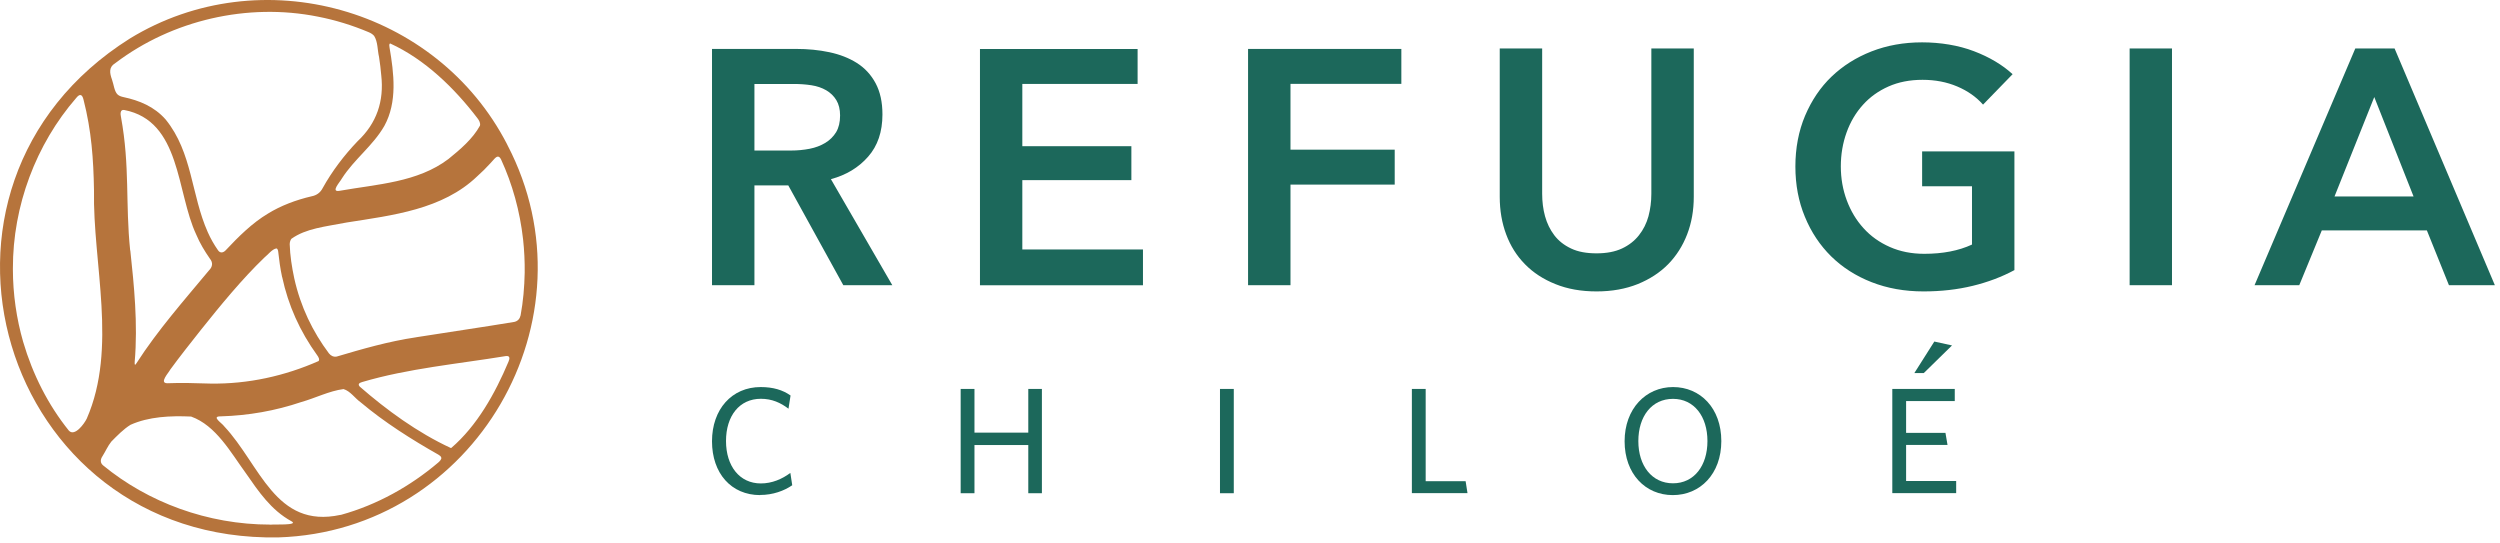
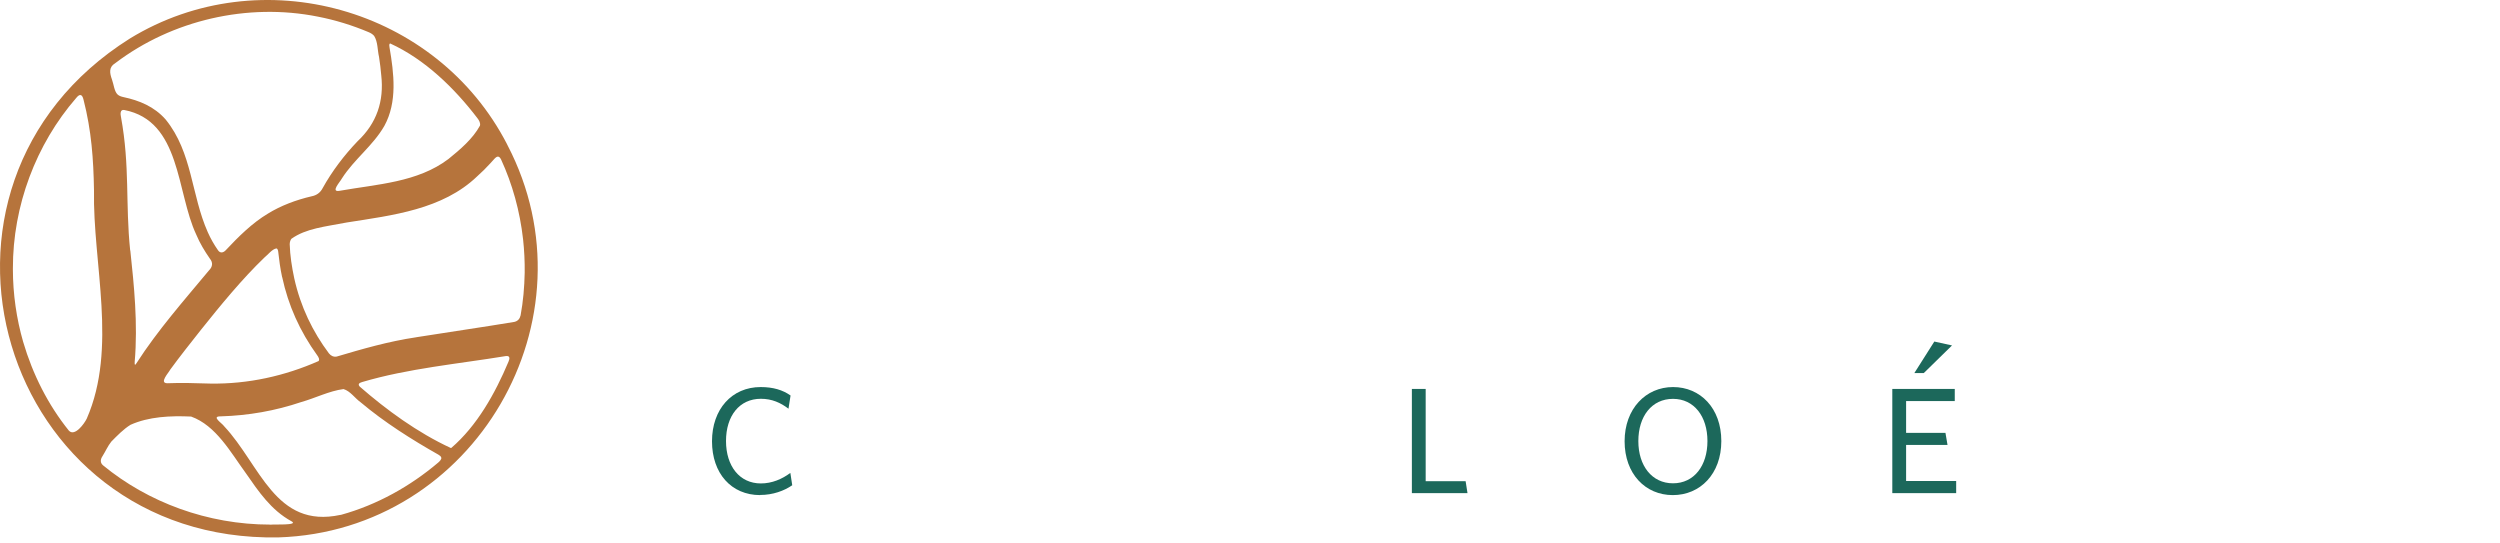
<svg xmlns="http://www.w3.org/2000/svg" width="373" height="81" viewBox="0 0 373 81" fill="none">
  <path d="M75.674 21.56C65.184 1.17 38.924 -6.21 19.374 5.75C-15.786 27.88 0.074 80.96 41.554 80.18C70.814 79.24 89.234 47.57 75.714 21.65L75.664 21.56H75.674ZM58.204 6.48C63.384 8.84 67.804 13.14 71.244 17.65C71.484 17.96 71.704 18.36 71.614 18.74C70.544 20.71 68.654 22.31 66.914 23.72C62.294 27.22 56.304 27.47 50.714 28.46C49.224 28.75 50.734 27.16 51.014 26.62C52.874 23.72 55.634 21.76 57.344 18.79C59.314 15.2 58.774 10.93 58.114 7.06C58.094 6.89 58.034 6.62 58.164 6.5L58.204 6.48ZM17.254 9.38C25.694 3 36.934 0.39 47.414 2.48C50.044 2.99 52.584 3.78 55.004 4.8C55.314 4.93 55.614 5.11 55.824 5.36C56.384 6.26 56.304 7.42 56.554 8.51C56.694 9.43 56.814 10.35 56.884 11.25C57.314 15.08 56.214 18.39 53.344 21.08C51.344 23.17 49.544 25.54 48.134 28.08C47.794 28.74 47.234 29.14 46.524 29.28C44.134 29.83 41.854 30.71 39.994 31.86C37.624 33.27 35.574 35.32 33.694 37.32C33.334 37.72 32.844 37.83 32.514 37.32C31.924 36.48 31.424 35.59 31.004 34.65C28.524 29.09 28.714 22.76 24.724 17.84C23.014 15.89 20.774 14.99 18.434 14.49C18.114 14.42 17.784 14.32 17.544 14.1C17.044 13.62 16.974 12.6 16.704 11.86C16.364 10.91 16.204 10.02 17.174 9.44L17.254 9.38ZM42.104 41.35C43.004 45.55 44.734 49.42 47.334 53.02C47.514 53.26 47.724 53.64 47.534 53.87C42.504 56.09 37.014 57.32 31.384 57.23C29.254 57.17 27.094 57.09 24.964 57.18C23.704 57.17 25.144 55.64 25.404 55.14C26.814 53.21 28.384 51.23 29.974 49.22C32.864 45.6 36.114 41.63 39.444 38.43C39.984 38 40.594 37.17 41.244 37.06C41.414 37.1 41.474 37.33 41.504 37.51C41.634 38.73 41.824 40.1 42.074 41.26L42.094 41.36L42.104 41.35ZM19.424 37.39C18.694 30.32 19.404 24.88 18.054 17.47C17.944 17.01 17.914 16.3 18.534 16.41C27.024 18.05 26.294 28.66 29.284 35.01C29.814 36.28 30.534 37.47 31.314 38.59C31.814 39.2 31.714 39.81 31.184 40.34C27.414 44.87 23.514 49.29 20.384 54.16C20.164 54.53 20.064 54.51 20.094 54.01C20.594 48.32 19.984 42.43 19.454 37.49V37.39H19.424ZM1.924 40.05C1.904 30.73 5.364 21.53 11.374 14.61C11.894 13.96 12.264 14.03 12.464 14.88C13.654 19.52 13.944 23.76 14.024 28.38C13.824 39.35 17.554 51.9 12.944 62.46C12.564 63.24 11.144 65.19 10.274 64.25C7.174 60.4 4.884 55.87 3.454 51C2.464 47.57 1.924 43.86 1.924 40.17V40.06V40.05ZM40.314 78.27C30.964 78.27 22.074 74.94 15.364 69.42C14.914 69.03 14.984 68.53 15.274 68.09C15.744 67.35 16.074 66.55 16.614 65.88C17.494 64.99 18.434 64.02 19.474 63.38C22.194 62.16 25.394 62.01 28.514 62.15C32.234 63.48 34.454 67.55 36.674 70.59C38.584 73.34 40.454 76.12 43.484 77.77C44.704 78.42 40.684 78.21 40.414 78.28H40.304L40.314 78.27ZM50.794 76.82C41.054 78.93 38.814 69.32 33.454 63.61C33.124 63.12 31.434 62.1 32.944 62.12C37.074 62 41.084 61.29 44.934 59.99C47.034 59.4 49.114 58.33 51.254 58.05C52.274 58.35 52.944 59.41 53.804 60.02C57.354 63.01 61.424 65.58 65.434 67.85C65.644 67.98 65.794 68.11 65.834 68.26C65.924 68.51 65.594 68.83 65.374 69.02C61.224 72.54 56.274 75.32 50.894 76.81L50.784 76.83L50.794 76.82ZM67.254 66.84C62.284 64.54 57.644 61.14 53.694 57.7C53.324 57.31 53.624 57.12 54.034 57C60.894 54.97 68.364 54.29 75.444 53.13C76.104 53.03 76.084 53.48 75.864 53.97C73.864 58.72 71.174 63.53 67.334 66.83H67.254V66.84ZM62.104 50.32C57.974 50.93 54.044 52.07 50.234 53.2C49.754 53.28 49.374 53.09 49.074 52.72C46.654 49.49 44.844 45.77 43.904 41.53C43.544 39.85 43.274 38.12 43.224 36.43C43.234 36.12 43.314 35.84 43.474 35.63C45.674 34.07 48.454 33.83 51.764 33.19C58.534 32.12 66.024 31.28 71.204 26.3C71.894 25.69 72.544 25.04 73.164 24.36C73.584 23.93 74.004 23.3 74.334 23.37C74.494 23.39 74.624 23.54 74.754 23.78C76.444 27.44 77.574 31.5 78.044 35.71C78.224 37.34 78.304 39.03 78.284 40.68C78.244 42.85 78.054 45 77.674 47.05C77.554 47.57 77.254 47.91 76.734 48.03C71.904 48.83 67.044 49.53 62.204 50.3L62.104 50.32Z" fill="#B6743C" />
-   <path d="M112.551 42.549H106.231V7.299H118.781C120.531 7.299 122.191 7.459 123.741 7.789C125.291 8.119 126.661 8.649 127.851 9.399C129.031 10.149 129.961 11.149 130.641 12.419C131.321 13.689 131.661 15.239 131.661 17.079C131.661 19.659 130.951 21.759 129.521 23.379C128.101 24.999 126.251 26.119 123.971 26.729L133.131 42.549H125.821L117.611 27.659H112.561V42.549H112.551ZM112.551 22.459H118.021C118.991 22.459 119.911 22.369 120.791 22.199C121.671 22.029 122.451 21.729 123.131 21.319C123.811 20.909 124.351 20.369 124.751 19.719C125.141 19.059 125.341 18.239 125.341 17.229C125.341 16.319 125.151 15.549 124.781 14.939C124.411 14.329 123.901 13.839 123.271 13.469C122.631 13.099 121.901 12.849 121.061 12.719C120.221 12.589 119.351 12.529 118.421 12.529H112.561V22.479L112.551 22.459ZM152.541 37.219H170.531V42.559H146.211V7.309H169.731V12.519H152.531V21.809H168.801V26.879H152.531V37.229L152.541 37.219ZM192.541 42.549H186.211V7.299H209.081V12.509H192.541V22.329H208.091V27.539H192.541V42.559V42.549ZM238.201 43.479C235.911 43.479 233.871 43.119 232.071 42.389C230.271 41.669 228.751 40.679 227.521 39.419C226.291 38.169 225.361 36.689 224.721 34.969C224.081 33.259 223.761 31.389 223.761 29.369V7.229H230.091V28.909C230.091 30.089 230.231 31.219 230.521 32.269C230.811 33.319 231.271 34.269 231.901 35.099C232.541 35.939 233.371 36.589 234.411 37.079C235.441 37.569 236.701 37.799 238.201 37.799C239.701 37.799 240.961 37.559 241.991 37.079C243.021 36.599 243.871 35.939 244.531 35.099C245.191 34.269 245.661 33.319 245.951 32.269C246.231 31.209 246.381 30.089 246.381 28.909V7.229H252.711V29.369C252.711 31.389 252.381 33.259 251.721 34.969C251.061 36.679 250.121 38.159 248.891 39.419C247.661 40.669 246.141 41.659 244.341 42.389C242.541 43.109 240.501 43.479 238.211 43.479M295.861 15.599C294.851 14.459 293.571 13.559 292.011 12.899C290.451 12.239 288.731 11.909 286.841 11.909C284.951 11.909 283.261 12.239 281.771 12.899C280.281 13.559 279.001 14.469 277.951 15.639C276.901 16.799 276.081 18.169 275.511 19.759C274.941 21.339 274.651 23.029 274.651 24.829C274.651 26.629 274.951 28.319 275.541 29.899C276.131 31.479 276.961 32.869 278.041 34.049C279.111 35.239 280.421 36.169 281.961 36.849C283.491 37.529 285.211 37.869 287.101 37.869C289.871 37.869 292.241 37.409 294.221 36.489V27.789H286.781V22.589H300.551V40.299C298.661 41.319 296.581 42.099 294.321 42.649C292.061 43.199 289.611 43.479 286.981 43.479C284.171 43.479 281.591 43.019 279.241 42.099C276.891 41.179 274.881 39.889 273.211 38.249C271.541 36.599 270.231 34.639 269.291 32.349C268.341 30.069 267.871 27.559 267.871 24.839C267.871 22.119 268.351 19.549 269.321 17.259C270.291 14.979 271.601 13.029 273.271 11.429C274.941 9.829 276.931 8.569 279.231 7.669C281.541 6.769 284.051 6.319 286.771 6.319C289.491 6.319 292.211 6.759 294.511 7.639C296.821 8.519 298.741 9.659 300.281 11.069L295.861 15.619V15.599ZM324.061 42.549H317.741V7.229H324.061V42.549ZM343.041 42.549H336.381L351.411 7.229H357.271L372.231 42.549H365.381L362.091 34.379H346.411L343.051 42.549H343.041ZM348.311 29.309H360.101L354.241 14.479L348.311 29.309Z" fill="#1C685B" />
  <path d="M113.421 73.869C109.091 73.869 106.231 70.609 106.231 65.839C106.231 61.069 109.181 57.749 113.491 57.749C115.341 57.749 116.781 58.179 117.951 59.009L117.641 60.979C116.471 60.089 115.181 59.499 113.521 59.499C110.321 59.499 108.321 62.049 108.321 65.799C108.321 69.549 110.351 72.129 113.521 72.129C115.181 72.129 116.691 71.479 117.921 70.559L118.201 72.399C117.001 73.229 115.311 73.849 113.431 73.849L113.421 73.869Z" fill="#1C685B" />
-   <path d="M153.421 73.589V66.399H145.391V73.589H143.331V58.029H145.391V64.549H153.421V58.029H155.451V73.589H153.421Z" fill="#1C685B" />
-   <path d="M182.021 73.589V58.029H184.081V73.589H182.021Z" fill="#1C685B" />
  <path d="M210.651 73.589V58.029H212.711V71.799H218.671L218.951 73.579H210.651V73.589Z" fill="#1C685B" />
  <path d="M249.581 73.869C245.491 73.869 242.391 70.699 242.391 65.839C242.391 60.979 245.561 57.749 249.621 57.749C253.681 57.749 256.821 60.889 256.821 65.809C256.821 70.729 253.651 73.869 249.591 73.869H249.581ZM249.611 59.509C246.441 59.509 244.441 62.119 244.441 65.809C244.441 69.499 246.471 72.109 249.611 72.109C252.751 72.109 254.751 69.499 254.751 65.809C254.751 62.119 252.751 59.509 249.611 59.509Z" fill="#1C685B" />
  <path d="M282.331 73.589V58.029H291.651V59.839H284.391V64.579H290.261L290.571 66.389H284.391V71.769H291.861V73.579H282.331V73.589ZM287.031 55.659H285.621L288.601 50.959L291.241 51.539L287.031 55.659Z" fill="#1C685B" />
</svg>